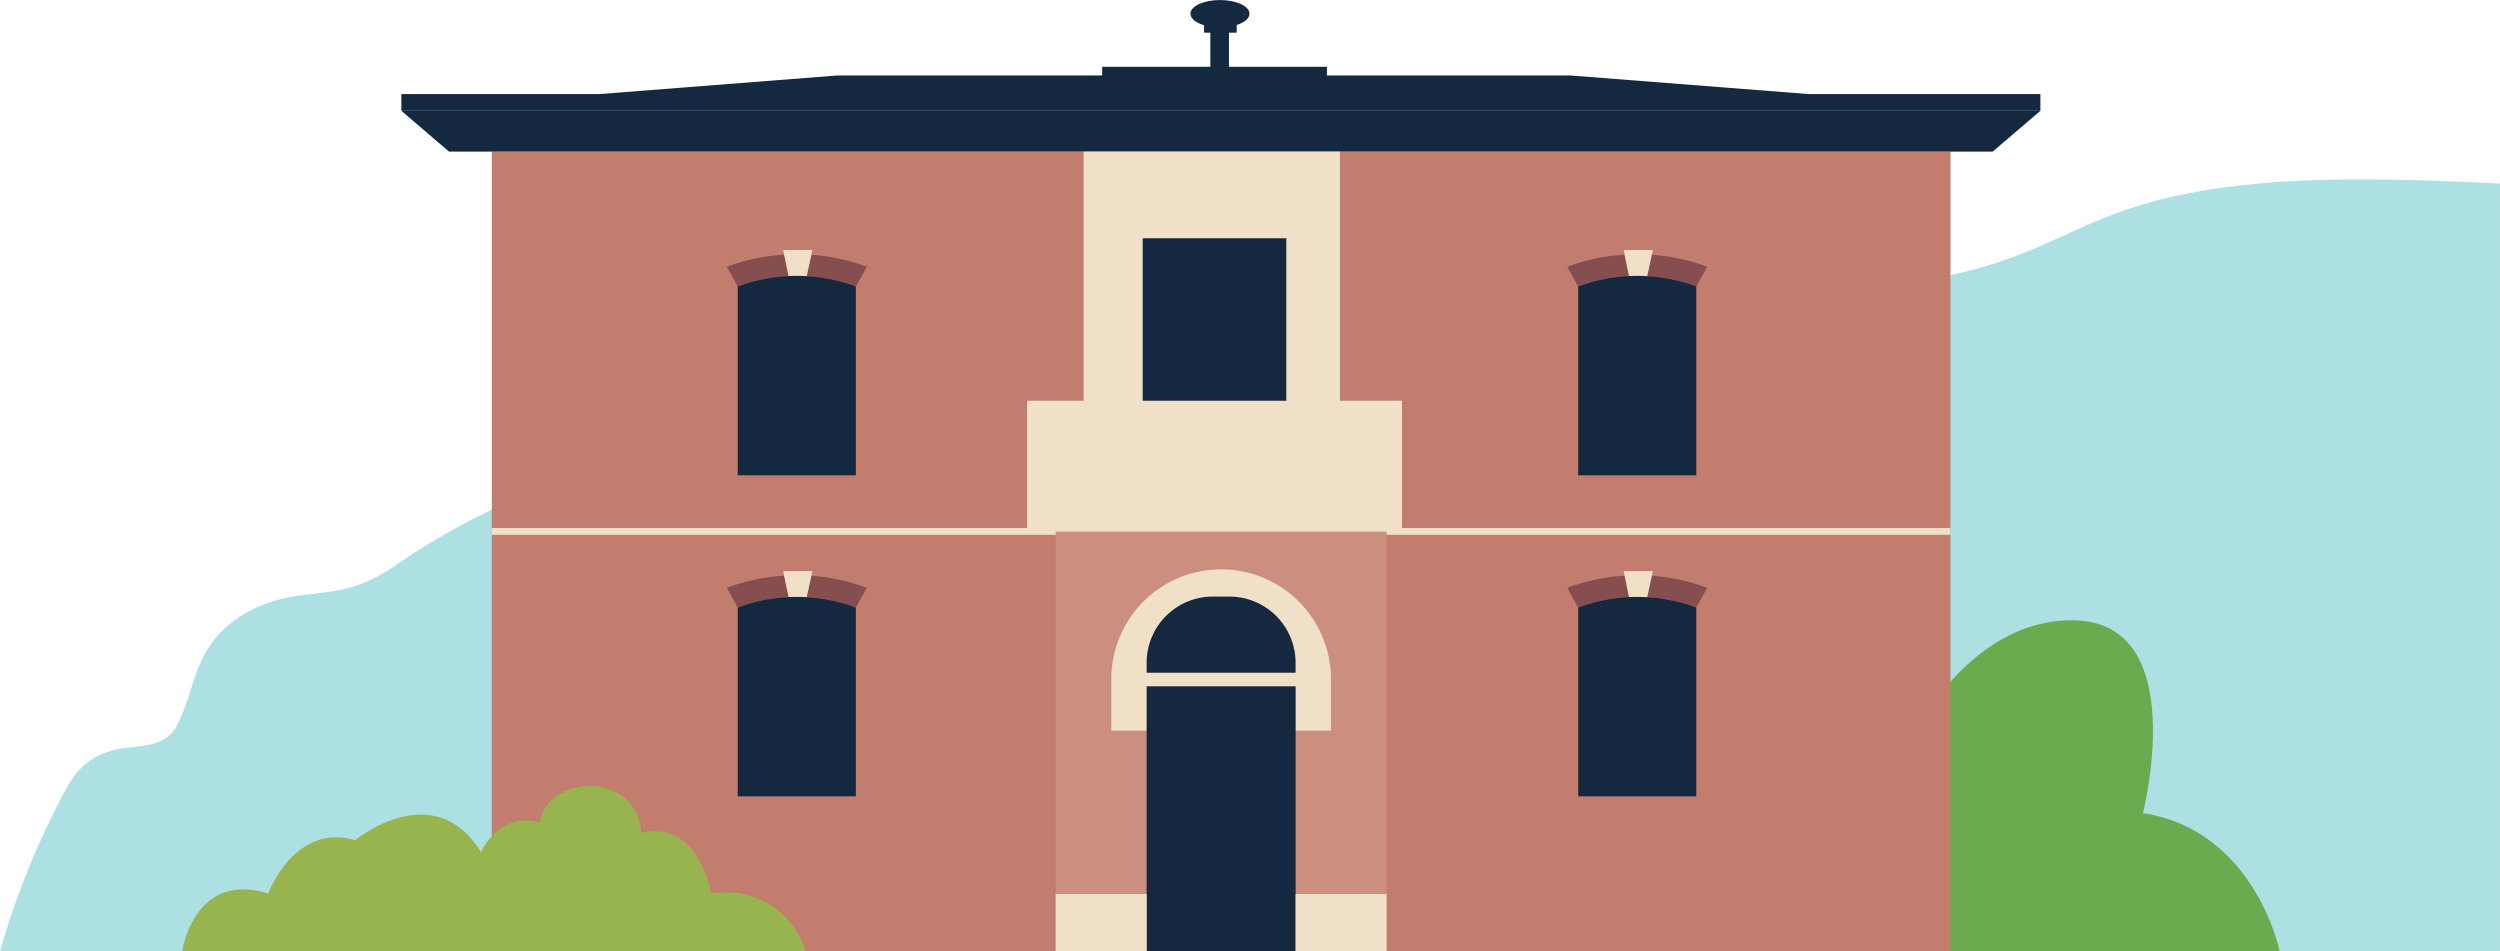
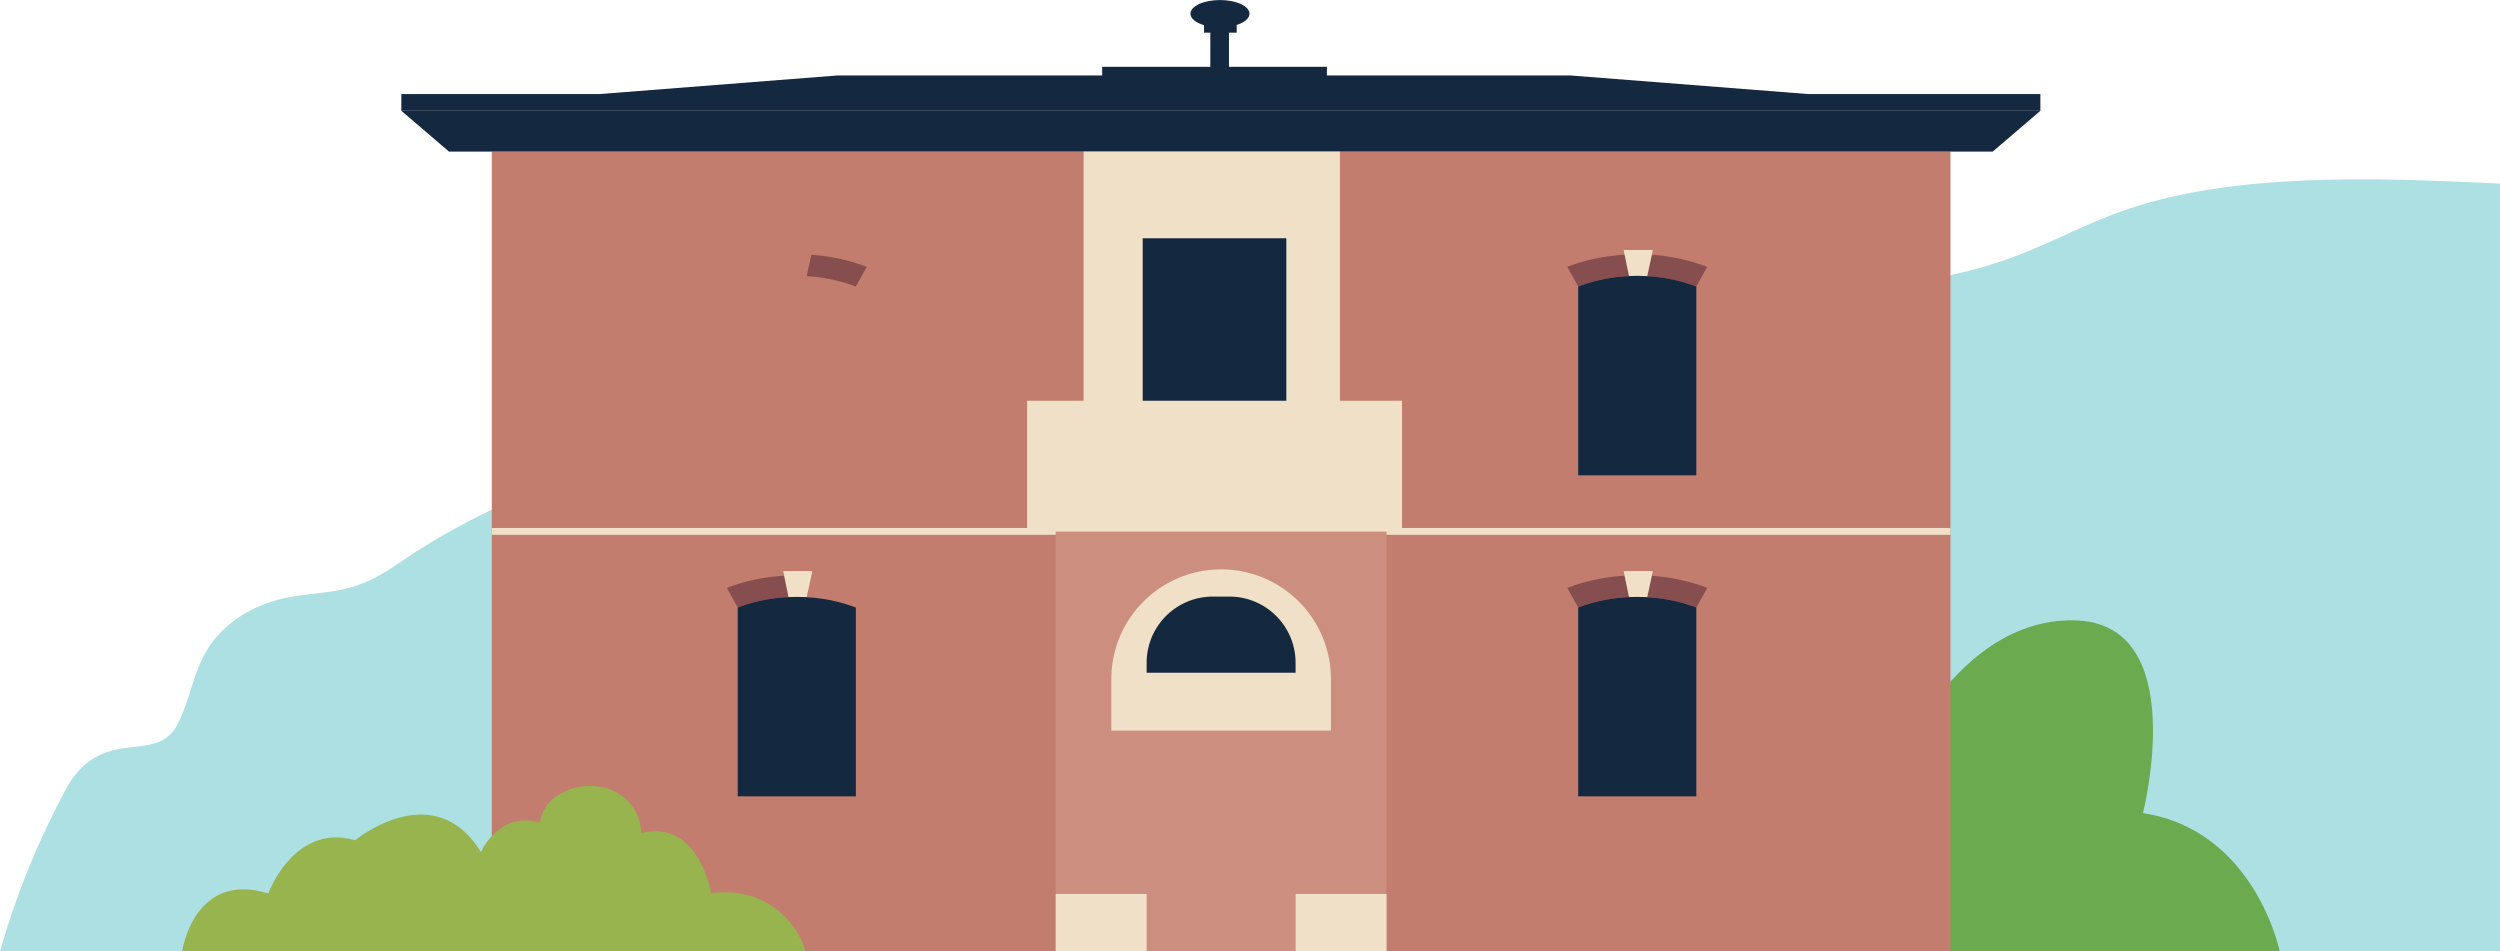
<svg xmlns="http://www.w3.org/2000/svg" width="365.913" height="139.256" viewBox="0 0 365.913 139.256">
  <g id="Groupe_15384" data-name="Groupe 15384" transform="translate(7093.535 12017.256)">
    <g id="Groupe_15398" data-name="Groupe 15398" transform="translate(-8704.849 -12226)">
      <g id="Groupe_15259" data-name="Groupe 15259" transform="translate(1611.313 235)">
        <g id="Groupe_15255" data-name="Groupe 15255" transform="translate(0 0)">
          <path id="Tracé_1835" data-name="Tracé 1835" d="M368.783,120.328c-18.665-.894-38.88-1.6-54.705,3.82-6.6,2.261-11.982,5.466-18.649,7.672-14.063,4.657-31.969,4.339-47.034,7.965-14.036,3.376-24.489,9.871-36.5,15.044a21.848,21.848,0,0,1-6.7,1.96,31.324,31.324,0,0,1-9.3-1.029c-45.962-9.59-102.589-1.384-133.48,19.34-2.575,1.728-5.144,3.6-8.887,4.511-2.7.659-5.755.748-8.531,1.3C38.825,182.152,34.929,185.506,33,188.9s-2.341,6.993-4.082,10.421a5.188,5.188,0,0,1-2.883,2.751c-1.736.674-4.066.662-6.057,1.078-4.411.923-6.317,3.671-7.623,6.125A118.105,118.105,0,0,0,2.87,232.713H368.783Z" transform="translate(-2.87 -119.713)" fill="#ade0e3" />
        </g>
        <g id="Groupe_15256" data-name="Groupe 15256" transform="translate(188.952 66.478) rotate(-40)">
          <circle id="Ellipse_69" data-name="Ellipse 69" cx="5.232" cy="5.232" r="5.232" transform="translate(0 0)" fill="#ade0e3" />
        </g>
      </g>
    </g>
    <g id="Groupe_15442" data-name="Groupe 15442" transform="translate(-1.047 -13.255)">
      <g id="Groupe_6104" data-name="Groupe 6104" transform="translate(-6875.36 -11913.21)">
        <path id="Tracé_32641" data-name="Tracé 32641" d="M1316.412,664.338h116.545s-3.586-17.712-20.022-20.247c0,0,7.172-28.009-10.161-28.216s-26,21.655-26,21.655-13.448-1.666-19.723,12.606C1357.054,650.135,1338.939,643.015,1316.412,664.338Z" transform="translate(-1316.412 -615.873)" fill="#6caa4f" />
      </g>
      <g id="Groupe_6117" data-name="Groupe 6117" transform="translate(-7033.747 -12004)">
        <rect id="Rectangle_2862" data-name="Rectangle 2862" width="213.501" height="117.062" transform="translate(13.239 22.193)" fill="#c27d6e" />
        <path id="Tracé_32642" data-name="Tracé 32642" d="M1175.7,550.021h239.9L1408.617,556H1182.68Z" transform="translate(-1175.698 -533.807)" fill="#142840" />
        <path id="Tracé_32643" data-name="Tracé 32643" d="M1381.678,548.154l-34.909-2.728H1239.557l-34.909,2.728H1175.7V550.6h239.9v-2.444Z" transform="translate(-1175.698 -534.384)" fill="#142840" />
        <line id="Ligne_180" data-name="Ligne 180" x1="213.501" transform="translate(13.239 77.778)" fill="none" stroke="#efe0c7" stroke-width="1" />
        <g id="Groupe_6106" data-name="Groupe 6106" transform="translate(47.642 36.593)">
          <path id="Tracé_32644" data-name="Tracé 32644" d="M1237.2,570.505l-1.594,2.885-.338-.124a23.878,23.878,0,0,0-6.861-1.38l.682-3.139a28.394,28.394,0,0,1,7.709,1.611Z" transform="translate(-1216.721 -568.048)" fill="#864e4f" />
-           <path id="Tracé_32645" data-name="Tracé 32645" d="M1227.065,571.871a23.858,23.858,0,0,0-7.109,1.4l-.336.124-1.594-2.885.4-.148a28.239,28.239,0,0,1,7.987-1.628Z" transform="translate(-1218.025 -568.05)" fill="#864e4f" />
-           <path id="Tracé_32646" data-name="Tracé 32646" d="M1229.628,568.126l-.157.7-.682,3.139c-.476-.034-.961-.05-1.445-.05-.4,0-.8.008-1.2.033l-.65-3.139-.139-.682Z" transform="translate(-1217.104 -568.126)" fill="#efe0c7" />
          <g id="Groupe_6105" data-name="Groupe 6105" transform="translate(1.594 3.789)">
-             <path id="Tracé_32647" data-name="Tracé 32647" d="M1236.731,573.045v27.635h-17.29V573.045l.336-.124a23.856,23.856,0,0,1,7.11-1.4c.4-.025.8-.033,1.2-.033.484,0,.969.016,1.445.049a23.884,23.884,0,0,1,6.862,1.38Z" transform="translate(-1219.441 -571.492)" fill="#142840" />
-           </g>
+             </g>
        </g>
        <path id="Tracé_32648" data-name="Tracé 32648" d="M1285.027,544.034v-4.993h1.131v-1.128c1.131-.361,1.873-.966,1.873-1.651,0-1.108-1.935-2-4.321-2s-4.321.9-4.321,2c0,.709.795,1.33,1.991,1.686v1.093h.918v4.993h-15.831v2.756h32.895v-2.756Z" transform="translate(-1163.889 -534.257)" fill="#142840" />
        <g id="Groupe_6110" data-name="Groupe 6110" transform="translate(95.776 22.193)">
          <rect id="Rectangle_2863" data-name="Rectangle 2863" width="37.522" height="48.943" transform="translate(4.082)" fill="#efe0c7" />
          <g id="Groupe_6107" data-name="Groupe 6107" transform="translate(0 55.585)">
            <rect id="Rectangle_2864" data-name="Rectangle 2864" width="48.427" height="61.477" fill="#cc8f7f" />
            <path id="Tracé_32649" data-name="Tracé 32649" d="M1294.995,633.254h5.172v-7.529a16.075,16.075,0,0,0-16.075-16.075h0a16.075,16.075,0,0,0-16.074,16.075v7.529h5.172" transform="translate(-1259.879 -604.096)" fill="#efe0c7" />
-             <rect id="Rectangle_2865" data-name="Rectangle 2865" width="21.805" height="38.803" transform="translate(13.311 22.674)" fill="#142840" />
            <path id="Rectangle_2866" data-name="Rectangle 2866" d="M9.686,0h2.433A9.686,9.686,0,0,1,21.8,9.686v1.458a0,0,0,0,1,0,0H0a0,0,0,0,1,0,0V9.686A9.686,9.686,0,0,1,9.686,0Z" transform="translate(13.311 9.539)" fill="#142840" />
            <rect id="Rectangle_2867" data-name="Rectangle 2867" width="13.311" height="8.406" transform="translate(0 53.07)" fill="#efe0c7" />
            <rect id="Rectangle_2868" data-name="Rectangle 2868" width="13.311" height="8.406" transform="translate(35.116 53.07)" fill="#efe0c7" />
          </g>
          <g id="Groupe_6109" data-name="Groupe 6109" transform="translate(12.733 12.68)">
            <g id="Groupe_6108" data-name="Groupe 6108">
              <rect id="Rectangle_2869" data-name="Rectangle 2869" width="21.022" height="36.264" fill="#142840" />
            </g>
          </g>
        </g>
        <path id="Tracé_32650" data-name="Tracé 32650" d="M1265.338,587.725h-8.273v19.124h54.879V587.725h-9.085" transform="translate(-1165.479 -529.071)" fill="#efe0c7" />
        <g id="Groupe_6112" data-name="Groupe 6112" transform="translate(47.642 83.581)">
-           <path id="Tracé_32651" data-name="Tracé 32651" d="M1237.2,612.25l-1.594,2.885-.338-.124a23.882,23.882,0,0,0-6.861-1.38l.682-3.139a28.387,28.387,0,0,1,7.709,1.611Z" transform="translate(-1216.721 -609.793)" fill="#864e4f" />
-           <path id="Tracé_32652" data-name="Tracé 32652" d="M1227.065,613.616a23.854,23.854,0,0,0-7.109,1.4l-.336.124-1.594-2.885.4-.148a28.233,28.233,0,0,1,7.987-1.628Z" transform="translate(-1218.025 -609.795)" fill="#864e4f" />
+           <path id="Tracé_32652" data-name="Tracé 32652" d="M1227.065,613.616a23.854,23.854,0,0,0-7.109,1.4l-.336.124-1.594-2.885.4-.148a28.233,28.233,0,0,1,7.987-1.628" transform="translate(-1218.025 -609.795)" fill="#864e4f" />
          <path id="Tracé_32653" data-name="Tracé 32653" d="M1229.628,609.871l-.157.7-.682,3.139c-.476-.034-.961-.05-1.445-.05-.4,0-.8.008-1.2.033l-.65-3.139-.139-.682Z" transform="translate(-1217.104 -609.871)" fill="#efe0c7" />
          <g id="Groupe_6111" data-name="Groupe 6111" transform="translate(1.594 3.789)">
            <path id="Tracé_32654" data-name="Tracé 32654" d="M1236.731,614.79v27.636h-17.29V614.79l.336-.124a23.858,23.858,0,0,1,7.11-1.4c.4-.025.8-.033,1.2-.033.484,0,.969.016,1.445.049a23.89,23.89,0,0,1,6.862,1.38Z" transform="translate(-1219.441 -613.237)" fill="#142840" />
          </g>
        </g>
        <g id="Groupe_6114" data-name="Groupe 6114" transform="translate(170.657 36.593)">
          <path id="Tracé_32655" data-name="Tracé 32655" d="M1346.488,570.505l-1.594,2.885-.338-.124a23.879,23.879,0,0,0-6.861-1.38l.682-3.139a28.389,28.389,0,0,1,7.708,1.611Z" transform="translate(-1326.01 -568.048)" fill="#864e4f" />
          <path id="Tracé_32656" data-name="Tracé 32656" d="M1336.354,571.871a23.855,23.855,0,0,0-7.109,1.4l-.337.124-1.594-2.885.4-.148a28.254,28.254,0,0,1,7.988-1.628Z" transform="translate(-1327.314 -568.05)" fill="#864e4f" />
          <path id="Tracé_32657" data-name="Tracé 32657" d="M1338.917,568.126l-.156.7-.682,3.139c-.476-.034-.961-.05-1.446-.05-.4,0-.8.008-1.2.033l-.649-3.139-.14-.682Z" transform="translate(-1326.393 -568.126)" fill="#efe0c7" />
          <g id="Groupe_6113" data-name="Groupe 6113" transform="translate(1.594 3.789)">
            <path id="Tracé_32658" data-name="Tracé 32658" d="M1346.02,573.045v27.635h-17.29V573.045l.337-.124a23.851,23.851,0,0,1,7.109-1.4c.4-.025.8-.033,1.2-.033.485,0,.97.016,1.446.049a23.887,23.887,0,0,1,6.862,1.38Z" transform="translate(-1328.73 -571.492)" fill="#142840" />
          </g>
        </g>
        <g id="Groupe_6116" data-name="Groupe 6116" transform="translate(170.657 83.581)">
          <path id="Tracé_32659" data-name="Tracé 32659" d="M1346.488,612.25l-1.594,2.885-.338-.124a23.883,23.883,0,0,0-6.861-1.38l.682-3.139a28.382,28.382,0,0,1,7.708,1.611Z" transform="translate(-1326.01 -609.793)" fill="#864e4f" />
          <path id="Tracé_32660" data-name="Tracé 32660" d="M1336.354,613.616a23.851,23.851,0,0,0-7.109,1.4l-.337.124-1.594-2.885.4-.148a28.247,28.247,0,0,1,7.988-1.628Z" transform="translate(-1327.314 -609.795)" fill="#864e4f" />
          <path id="Tracé_32661" data-name="Tracé 32661" d="M1338.917,609.871l-.156.7-.682,3.139c-.476-.034-.961-.05-1.446-.05-.4,0-.8.008-1.2.033l-.649-3.139-.14-.682Z" transform="translate(-1326.393 -609.871)" fill="#efe0c7" />
          <g id="Groupe_6115" data-name="Groupe 6115" transform="translate(1.594 3.789)">
            <path id="Tracé_32662" data-name="Tracé 32662" d="M1346.02,614.79v27.636h-17.29V614.79l.337-.124a23.853,23.853,0,0,1,7.109-1.4c.4-.025.8-.033,1.2-.033.485,0,.97.016,1.446.049a23.894,23.894,0,0,1,6.862,1.38Z" transform="translate(-1328.73 -613.237)" fill="#142840" />
          </g>
        </g>
      </g>
      <path id="buisson" d="M1235.916,644.293c8.513-2.017,10.211,8.8,10.211,8.8a19.783,19.783,0,0,1,3.127-.073,12.053,12.053,0,0,1,10.722,8.619h-91.239s1.692-11.846,12.6-8.488c0,0,3.8-10.379,12.712-7.784,0,0,11.5-9.515,18.422,1.729,0,0,2.595-6.053,8.649-4.324a5.588,5.588,0,0,1,3.27-4.354,8.478,8.478,0,0,1,7.471-.271A6.907,6.907,0,0,1,1235.916,644.293Z" transform="translate(-8234.561 -12526.378)" fill="#98b44f" />
    </g>
  </g>
</svg>